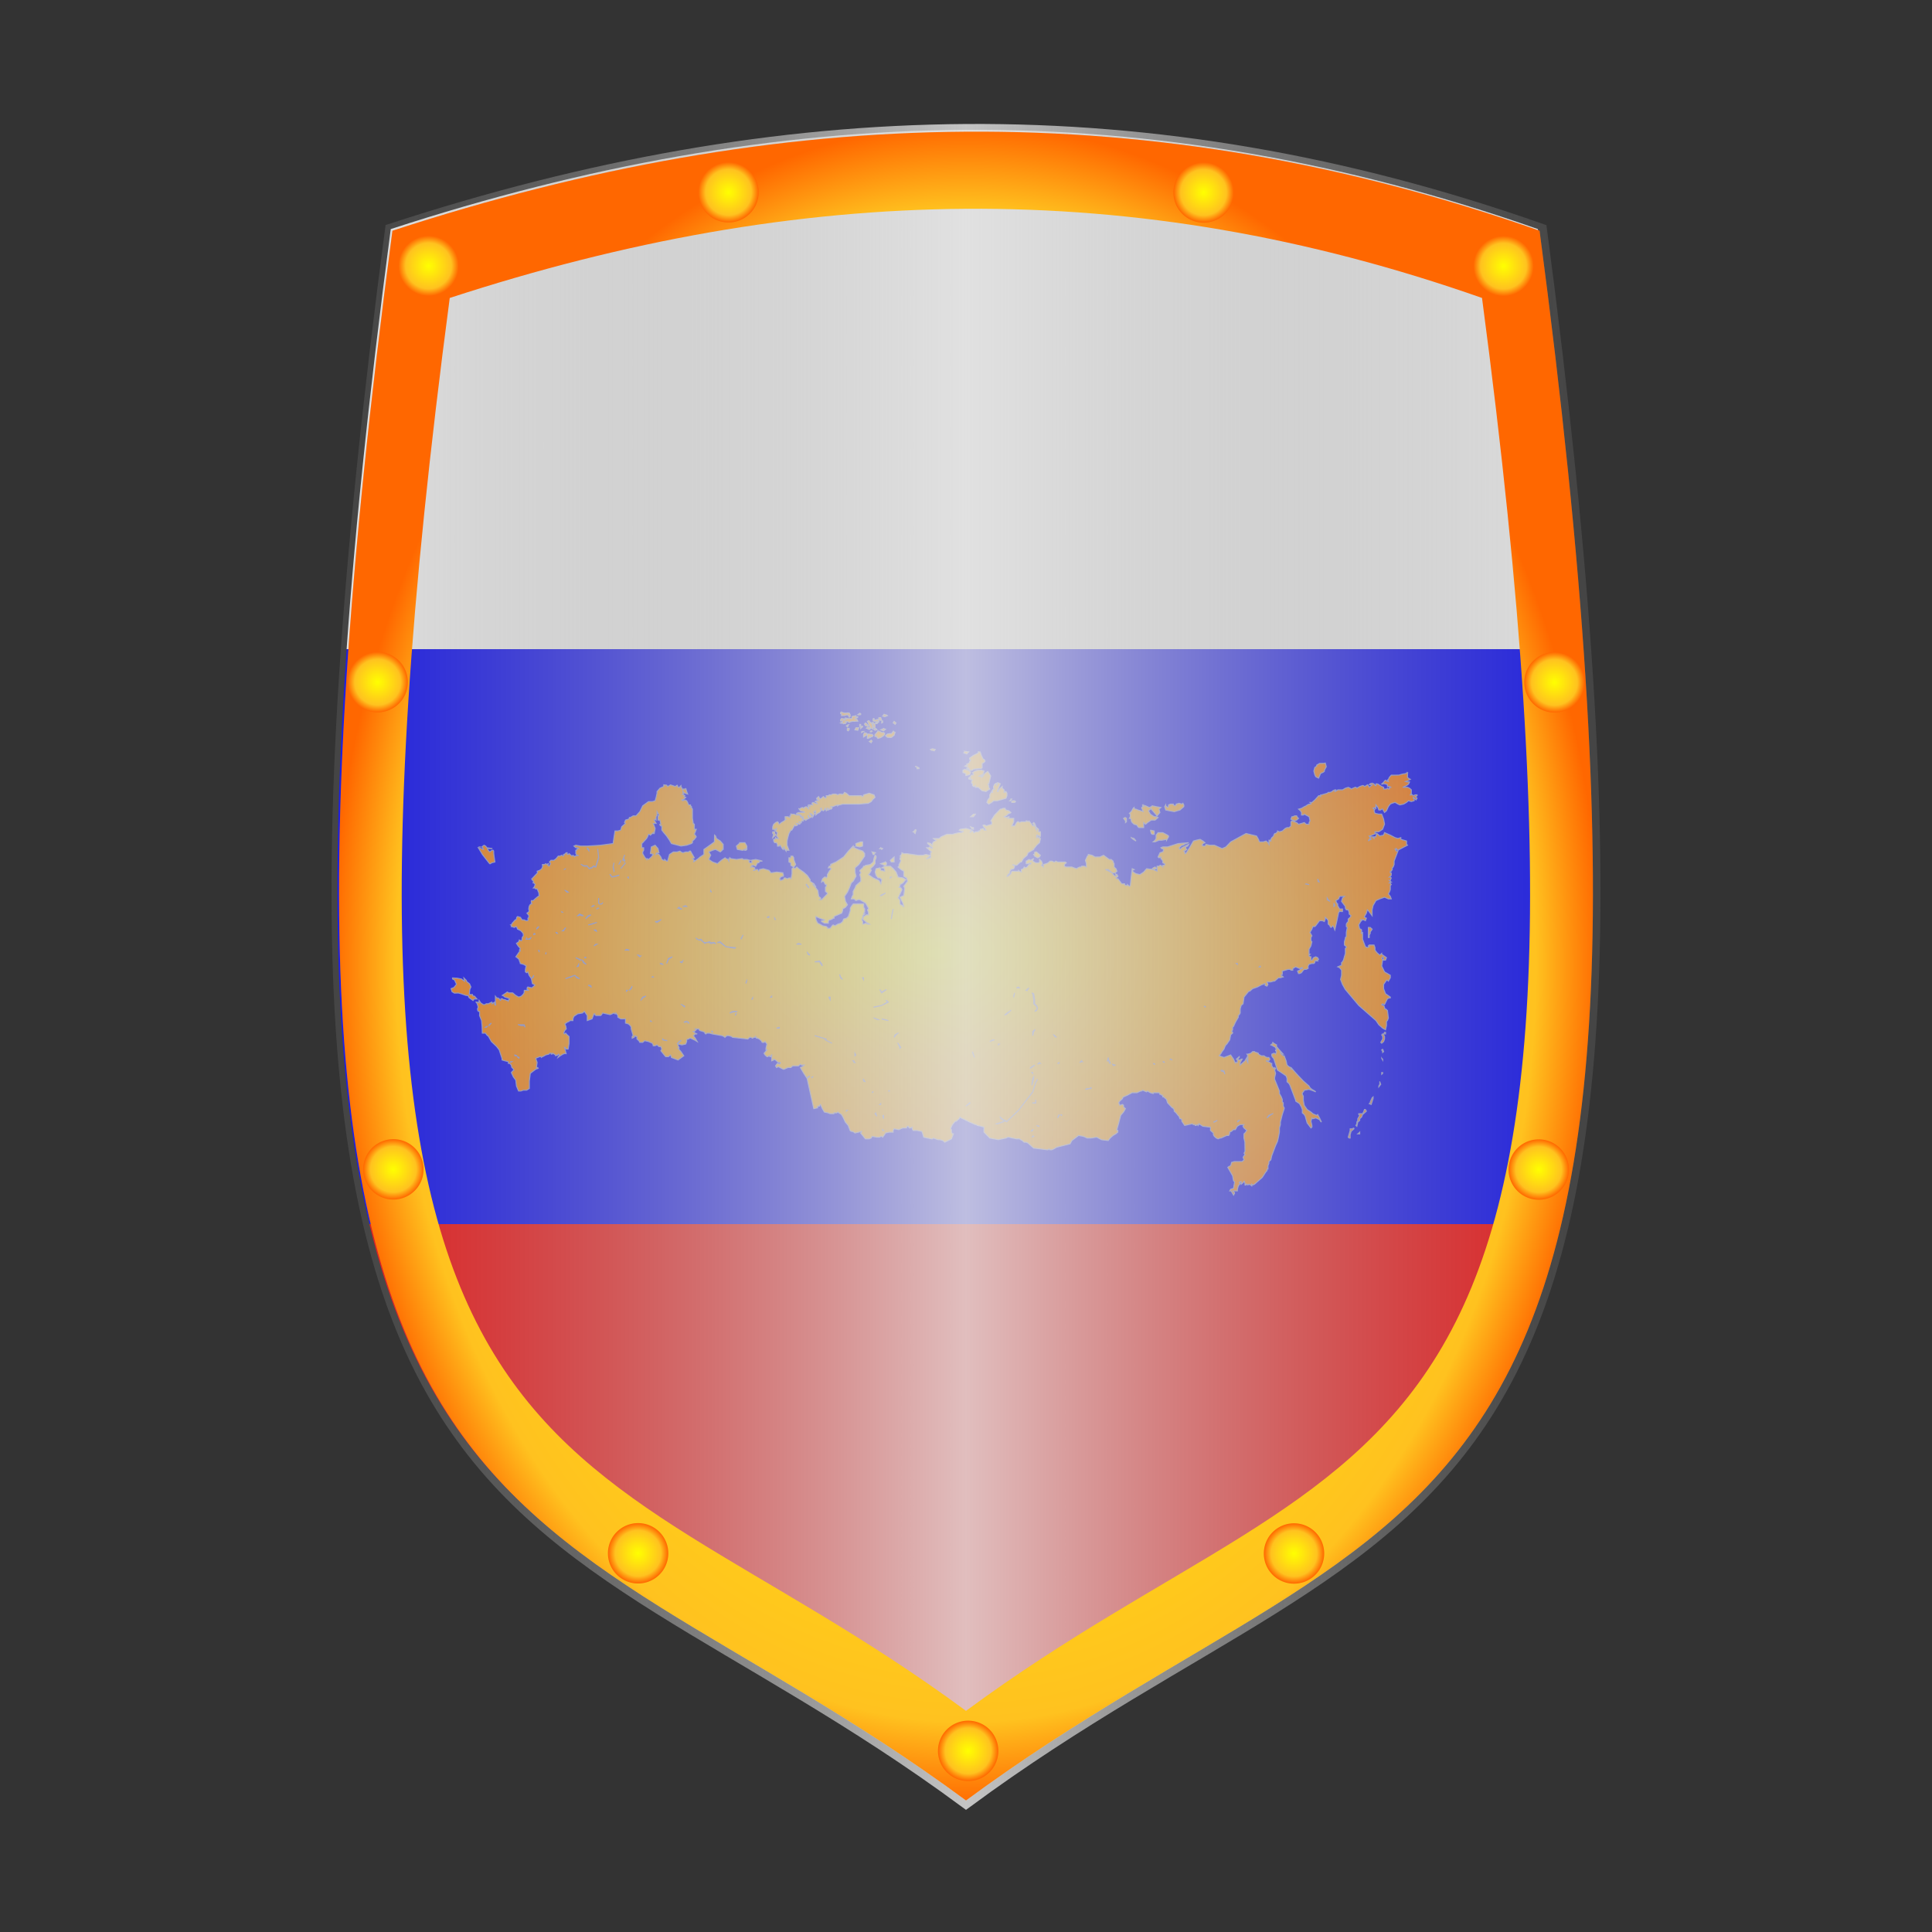
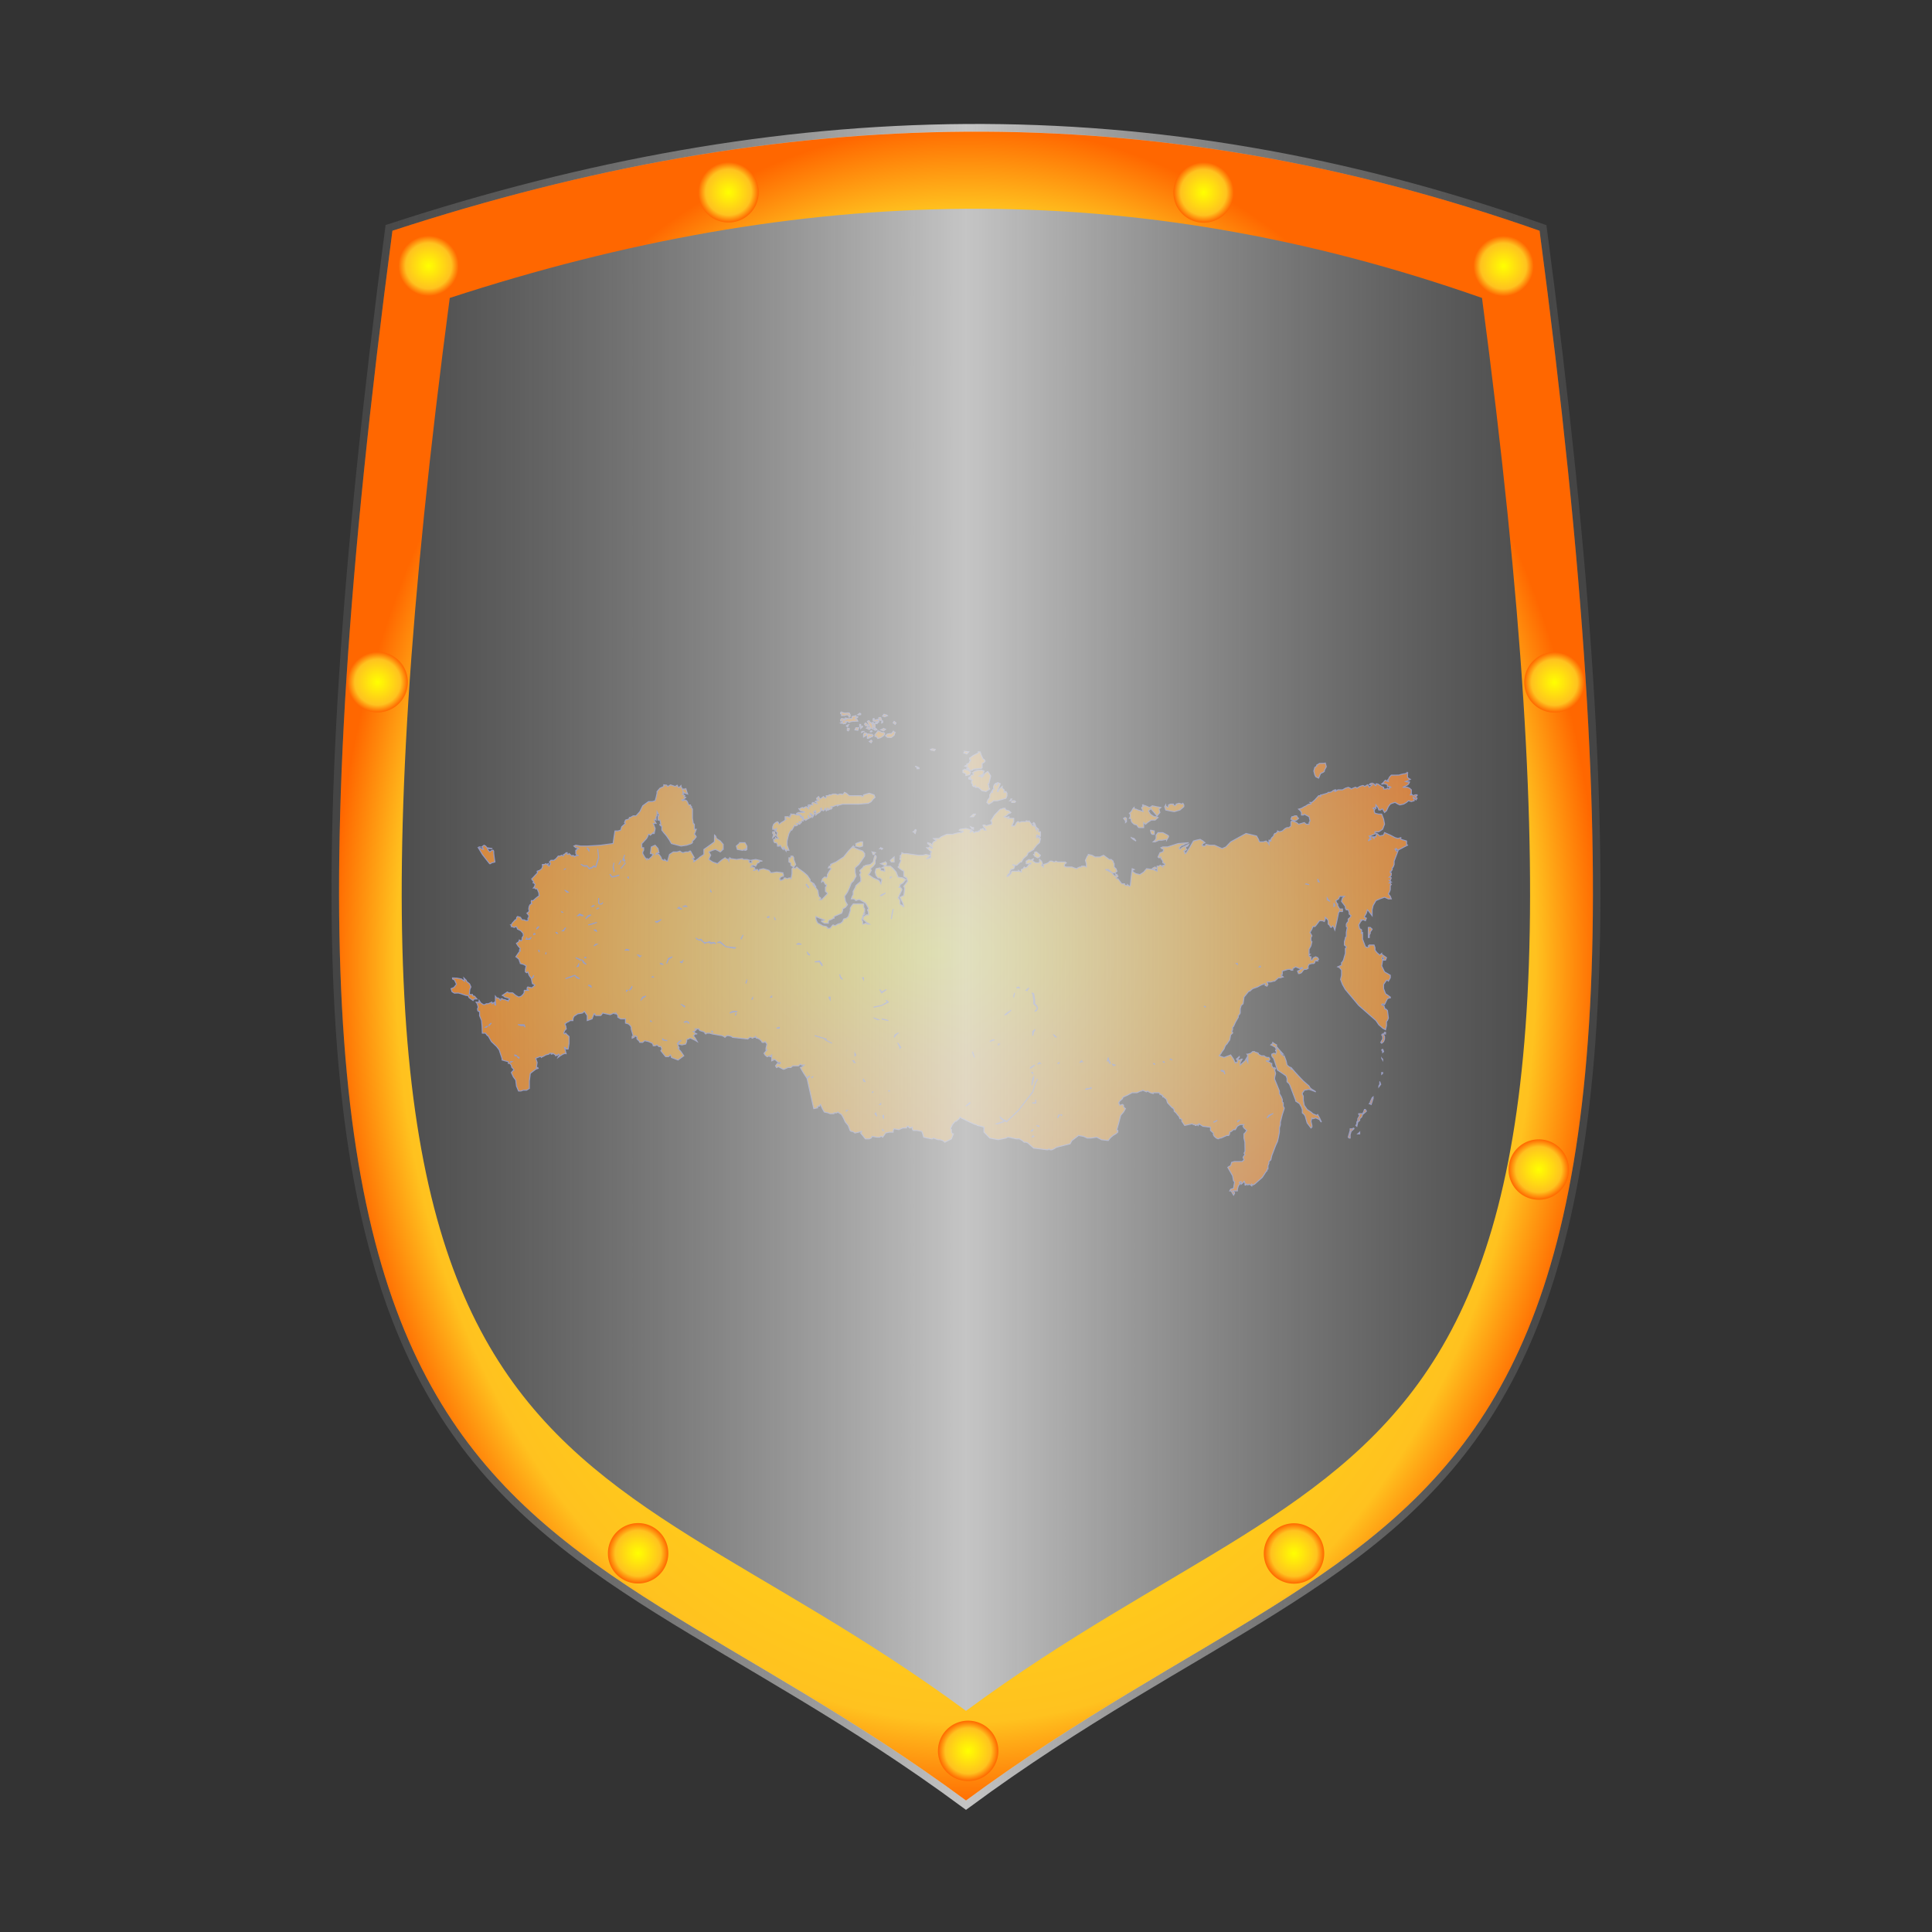
<svg xmlns="http://www.w3.org/2000/svg" xmlns:xlink="http://www.w3.org/1999/xlink" width="256" height="256" viewBox="0 0 256 256">
  <rect x="0" y="0" width="256" height="256" fill="#333333" stroke="none" />
  <defs>
    <linearGradient xlink:href="#a" id="p" gradientUnits="userSpaceOnUse" gradientTransform="translate(716 -176)" x1="-112" y1="812.362" x2="-112" y2="1036.362" />
    <linearGradient id="o">
      <stop offset="0" stop-color="#ff0" />
      <stop offset=".759" stop-color="#ffc21f" />
      <stop offset="1" stop-color="#ff6700" />
    </linearGradient>
    <linearGradient id="n">
      <stop offset="0" stop-color="#ff0" />
      <stop offset=".759" stop-color="#ffc21f" />
      <stop offset="1" stop-color="#ff6700" />
    </linearGradient>
    <linearGradient id="b">
      <stop offset="0" stop-color="#ff0" />
      <stop offset=".287" stop-color="#ffc21f" />
      <stop offset="1" stop-color="#ff6700" />
    </linearGradient>
    <linearGradient xlink:href="#c" id="r" gradientUnits="userSpaceOnUse" gradientTransform="translate(-224 256)" x1="43.928" y1="129.426" x2="212.072" y2="129.426" />
    <linearGradient id="c">
      <stop offset="0" stop-color="#7f7f7f" stop-opacity=".247" />
      <stop offset=".5" stop-color="#dcdcdc" stop-opacity=".863" />
      <stop offset="1" stop-color="#7f7f7f" stop-opacity=".247" />
    </linearGradient>
    <linearGradient xlink:href="#c" id="s" gradientUnits="userSpaceOnUse" gradientTransform="translate(-176 -284.362)" x1="160" y1="668.362" x2="0" y2="668.362" />
    <linearGradient id="m">
      <stop offset="0" stop-color="#ff0" />
      <stop offset=".759" stop-color="#ffc21f" />
      <stop offset="1" stop-color="#ff6700" />
    </linearGradient>
    <linearGradient id="d">
      <stop offset="0" stop-color="#ff0" />
      <stop offset=".898" stop-color="#ffc21f" />
      <stop offset="1" stop-color="#ff6700" />
    </linearGradient>
    <linearGradient id="l">
      <stop offset="0" stop-color="#ff0" />
      <stop offset=".759" stop-color="#ffc21f" />
      <stop offset="1" stop-color="#ff6700" />
    </linearGradient>
    <linearGradient id="e">
      <stop offset="0" stop-color="#ff0" />
      <stop offset=".759" stop-color="#ffc21f" />
      <stop offset="1" stop-color="#ff6700" />
    </linearGradient>
    <linearGradient id="k">
      <stop offset="0" stop-color="#ff0" />
      <stop offset=".759" stop-color="#ffc21f" />
      <stop offset="1" stop-color="#ff6700" />
    </linearGradient>
    <linearGradient id="f">
      <stop offset="0" stop-color="#ff0" />
      <stop offset=".759" stop-color="#ffc21f" />
      <stop offset="1" stop-color="#ff6700" />
    </linearGradient>
    <linearGradient id="j">
      <stop offset="0" stop-color="#ff0" />
      <stop offset=".759" stop-color="#ffc21f" />
      <stop offset="1" stop-color="#ff6700" />
    </linearGradient>
    <linearGradient id="g">
      <stop offset="0" stop-color="#ff0" />
      <stop offset=".759" stop-color="#ffc21f" />
      <stop offset="1" stop-color="#ff6700" />
    </linearGradient>
    <linearGradient id="a">
      <stop offset="0" stop-color="#fff" />
      <stop offset=".32" stop-color="#fff" />
      <stop offset=".32" stop-color="#00f" />
      <stop offset=".66" stop-color="#00f" />
      <stop offset=".66" stop-color="#ff0001" />
      <stop offset="1" stop-color="red" />
    </linearGradient>
    <linearGradient id="h">
      <stop offset="0" stop-color="#ff0" />
      <stop offset=".759" stop-color="#ffc21f" />
      <stop offset="1" stop-color="#ff6700" />
    </linearGradient>
    <linearGradient id="i">
      <stop offset="0" stop-color="#ff0" />
      <stop offset=".759" stop-color="#ffc21f" />
      <stop offset="1" stop-color="#ff6700" />
    </linearGradient>
    <radialGradient xlink:href="#e" id="u" gradientUnits="userSpaceOnUse" cx="236" cy="124" fx="236" fy="124" r="4" />
    <radialGradient xlink:href="#i" id="y" gradientUnits="userSpaceOnUse" cx="236" cy="124" fx="236" fy="124" r="4" />
    <radialGradient xlink:href="#g" id="w" gradientUnits="userSpaceOnUse" cx="236" cy="124" fx="236" fy="124" r="4" />
    <radialGradient xlink:href="#k" id="A" gradientUnits="userSpaceOnUse" cx="236" cy="124" fx="236" fy="124" r="4" />
    <radialGradient xlink:href="#f" id="v" gradientUnits="userSpaceOnUse" cx="236" cy="124" fx="236" fy="124" r="4" />
    <radialGradient xlink:href="#l" id="B" gradientUnits="userSpaceOnUse" cx="236" cy="124" fx="236" fy="124" r="4" />
    <radialGradient xlink:href="#j" id="z" gradientUnits="userSpaceOnUse" cx="236" cy="124" fx="236" fy="124" r="4" />
    <radialGradient xlink:href="#m" id="C" gradientUnits="userSpaceOnUse" cx="236" cy="124" fx="236" fy="124" r="4" />
    <radialGradient xlink:href="#d" id="t" gradientUnits="userSpaceOnUse" gradientTransform="matrix(1 0 0 1.327 16.969 -898.46)" cx="-112.969" cy="967.51" fx="-112.969" fy="967.51" r="84.072" />
    <radialGradient xlink:href="#n" id="D" gradientUnits="userSpaceOnUse" cx="236" cy="124" fx="236" fy="124" r="4" />
    <radialGradient xlink:href="#b" id="q" gradientUnits="userSpaceOnUse" gradientTransform="matrix(1.249 0 0 .749 440.166 112.099)" cx="128" cy="128" fx="128" fy="128" r="64.066" />
    <radialGradient xlink:href="#o" id="E" gradientUnits="userSpaceOnUse" cx="236" cy="124" fx="236" fy="124" r="4" />
    <radialGradient xlink:href="#h" id="x" gradientUnits="userSpaceOnUse" cx="236" cy="124" fx="236" fy="124" r="4" />
  </defs>
-   <path d="M528 652.362c-24 181.447 16 163.745 76 208 60-44.255 100-26.553 76-208-51.738-18.183-100.268-16.867-152 0z" transform="translate(-476.223 -622.008)" fill="url(#p)" />
  <path d="M587.736 176l-.129.067v.143l.129.023V176.467l.378-.011.253-.069.129-.02v.011l.125.021.128.279.125-.089v-.246l-.125-.231h-.253l-.254.02-.128-.011-.125-.021-.253-.101zm2.405.165l-.125.08-.128.098.128.036.253-.045v-.113l-.128-.056zm3.294.134l-.125.011v.101l-.129.11.254.1.381-.145-.128-.097-.253-.045v-.035zm-3.8.177l-.126.036-.253.044-.128.045v.255l-.507.012-.379-.09v.078l.125.1h-.125l-.128-.056v.178h-.125v-.19l-.253-.032-.129.154v.169l.254-.012v.145l-.125.065-.129.069.129.032.125-.012.128.09.125-.102v.069l.128.012.125-.17-.125-.121v-.012l.379.036.128.11.125-.078.254-.068.76-.032-.125-.235-.254-.077v-.02l.125-.08.129-.009.125-.112v-.045h-.254V176.477zm3.04.258v.32l.381.057-.128-.377h-.253zm-.632.11l-.129.044v.267l.254.113h.382l.125.02v-.02l-.125-.302-.382.1-.125-.089v-.133zm-.635.279l-.125.032-.129.077.129.234.125.28.128.331.378.178-.125-.667-.128-.133-.125-.11-.128-.113v-.11zm1.773.077l-.125.068v.178l.125-.068v-.178zm1.52.032l-.125.19.254.202.125-.178-.254-.214zm-2.787.146l-.125.011.125.235v.255l.129.198.125.024v-.457l-.125-.133-.129-.133zm.382.011l-.128.122.253.024.129-.134-.254-.012zm-1.395.021l-.125.19.125.19.253.077.129-.09-.382-.367zm-.76.223v.266l.128-.166v-.089l-.128-.011zm-1.52.044l-.254.145.129.134.125-.122v-.157zm1.773.178l-.125.089V178.178l.254-.222v-.066l-.129-.035zm.889.1l-.254.167.379.19.128-.11-.253-.246zm-1.649.122l-.125.279.379.056.128-.335h-.382zm-1.138.068v.28l.125.065.128-.155v-.177l-.253-.012zm3.8.033l-.253.068.125.166.253-.068-.125-.166zm1.014 0l-.382.178.382.133.253-.21-.253-.1zm-1.649.3l-.125.124.125.033.128-.101-.128-.057zm.889.035l-.254.332-.128.113v.267l.128.02v-.012l.125-.008v.11l.129.157.378-.112.382-.255.125-.166v-.178l-.125-.068h-.254l-.253-.146-.253-.053zm-2.027.053l-.129.057v.089l.254-.145h-.125zm4.053 0l-.128.17-.125.142-.128-.021-.379.044-.253.235.253.21.507.02.378-.287v-.023l.129-.377-.254-.112zm-3.8.17l-.128.23v.336l.381-.235v-.278l-.253-.053zm.378.154V179.48h.129v-.066l.125.008.128-.044-.128-.077v-.068l.381.044.125-.187-.125-.133-.635-.068zm.507.824l-.253.19.253.165.128-.222-.128-.133zm8.108 1.144l-.254.1.129.11h.125l.253.069.128-.19-.381-.089zm4.307.344l-.125.145v.1h.125l.253.102.257-.279-.51-.068zm1.777.068v.154l-.636.311-.506.356v.19l.128.044v.101l-.128.11v.124l-.125.122-.129.056-.128.054v.089l.128.08v.032h-.128v-.023l-.125.023-.128.065.128.045.125.036.128.097.129.113-.129.012-.128-.012v.077l.128.024.129.009.125.124.128.066.253-.077.125-.101 1.014-.11.128-.056V182.803l.254-.133.125-.134v-.121l-.125-.122v-.024l-.129-.053-.253-.525-.125-.409-.253-.012zm45.982 1.488l-.253.036-.507.009-.378.222v.157l-.128.065-.125.09-.129.48.129.489.125.255.253.133.128.056.254-.613.378-.178.128-.11v-.133l.254-.477-.129-.48zm-54.347.412l.254.178v.157l.253-.012v-.1l-.125-.078-.382-.145zm6.588.412l-.254.134v.287l.254.09.128.088v.223l.507-.11.128-.324-.253-.222-.382-.11-.128-.056zm2.155.101l-.507.045-.125.02v.057h-.128l-.125.044-.254.199.125.133v.134l-.125.023-.128.012-.125.134-.128.166-.125.044v.166l.125.033v-.178l.128-.033v.279l.125-.012.128.045-.128.21v.222l.128.069v.243l.125.124h.129l.125-.113v.223h.382l.253.222.253.222.507.113.507-.335-.129-.222v-.223l-.125-.21v-.012l.125-.012.129-.521.125-.534-.379-.59-.381.246-.254.368-.125.133-.128.065.128-.145.125-.121V184.359l-.125.056-.253.09-.128-.021.506-.258.129-.421-.382-.122zm56.502.344l-.128.033-.125.088-.129.024-.125.01-.381.088-.254.08-.631.01h-.382l-.254.278-.124.278-.129.09v.02l.129.089v.089l-.254-.065-.128-.113-.129.089-.125.178-.128.124-.125.11.125.024.128-.08.254.056.253.089v.246h.253l.254.11h-.254v.222h-.124l-.129-.11-.125.11h-.382v-.222l-.253-.11-.507-.323-.128-.024h-.125V185.749l-.128-.032v-.045l-.125-.145-.254-.11-.253.065-.128.113.381.053-.128.101-.253.222-.125-.222-.129-.121-.125.1-.253.134-.129-.113-.125-.02-.381.133-.379.222-.128-.113h-.125l-.253.113-.254.11-.128-.11-.253-.113-.379.113-.381.222h-.632l-.129.11-.253.113v-.113h.128v-.11h-.128l-.253.11-.125.113-.254.11h-.253l-.128.112-.379.11-.381.112h-.125v.223l-.129-.113h-.125l-.506.557-.129.11-.253.222h-.254l.129.113v.11h-.254l-.253.112-.128.11-.254.113-.378.222-.382.11.129.112.125.11.128.222v.335h.253l.125-.112.635.335.125.554-.125.222v.223h-.381l-.254-.223-.378.113-.382.11-.253-.223-.632-.222-.128.113v.554l-.253.222h-.254l-.253.113-.125.11-.254.222-.381.113-.254-.113v.113l-.125.11-.128.112h-.125l-.128.222v.11l-.125.113-.129.11-.125.222v.222h-.128v-.11h-.125v.555l-.128-.223-.254-.222-.378.113h-.507l-.128-.335-.254-.445-1.391-.332-2.027 1.112-.635.666-.507.223-.507-.223-.506-.222h-.632l-.507-.112v.112l-.128.11h-.254l-.125-.11.125-.222.254-.113-.254-.222-.378-.222-.507.112-.381.11-.507.89-.507.779h-.125v-.223l-.128-.112.253-.11.129-.112-.129-.11v-.222l.254-.113.128-.222-.253.112-.636.332-.125.113-.128.11-.125-.223.378-.332h.129l.378-.222.382-.113-1.395.113-1.392.445h-.635l-.253.11.128.112.253.11-.128.334-.378.11-.254.557.125.11.254-.11v.223l.128.11.125.222v.222l.253.113v.222h-.253v.222l-.125-.112-.128-.11h-.125l-.129.11h-.253v.667l-.507-.223-.885-.11-.382.445-.506.332-.507-.11-.378-.222-.129-.222.254-.113-.254-.11-.125 1-.128 1.224-.125.11-.129-.11-.125-.113v.113h-.253l-.128-.113v-.11h-.379l-.253-.334-.253-.332h-.129l-.125-.113.125-.11.129-.112-.129-.223-.253-.11.128.11v.113l-.128.11-.253-.223-.125-.222-.636-.332-.253-.113h.382l.253.223.254.222h.378l.253-.222-.125-.332-.253-.223v-.444l-.128-.223v-.112l-.254-.223h-.253l-.76-.554-.254.11-.253.112h-.632l-.381-.222-.507-.113v.113l-.125.11-.253.557.125.445v.444l-.254-.112h-.378v.112h-.254l-.253.11-.128.113-.379-.113-.253-.11h-.76l-.253-.112v-.223l.253-.222-.128-.11h-1.014l-.253-.112-.125.112h-.129l-.253-.112h-.253l-.125.112-.129.11-.253.113-.378.11v.334l-.254-.222.125-.222-.125-.335-.253-.223v.335l-.128.11h-.379l-.381-.222v-.223l.128-.11-.253.11-.129.113-.253-.113-.379.223v.335h.254l.378-.113v.113l-.125.11h-.128l-.254.334-.253.11-.125-.11-.128.223-.254.11v.334l-.253-.112-.125-.11v.11h-.888l-.125.335-.382.332h-.125l.125-.223.253-.222v-.222l.129-.223.378-.11.128-.334-.128-.11-.19-.086.572.086.506-.445h.125l.129-.222.125-.222.253-.223.253-.222.129-.335.76-.444v-.11l.125-.113.253-.332.382-.335.125-.554-.253-.113-.125-.222v.113l-.129.11v-.333h.129l.253.11v.223l.125-.223v-.554h-.253v-.335l-.254-.223v.335l-.125-.222v-.222l-.128-.113h-.253l-.254-.332-.253-.335-.125.113-.129-.113h-.125v.113h-.635l-.253.11-.125-.11h-.128l-.125.11-.254.444h-.381l.253-.554v-.445h-.76l.128-.113v-.11l-.381.11-.254-.11.254-.112.253-.222.128-.11h.125l.129-.113-.254-.222-.381-.11-.125-.112v-.11h-.254l-.253.11h-.129l-.76.78-.506.776.128.113v.332l-.76.222-.128-.11h-.254v.11l.254.335.128.222h-.253l-.129-.222-.253.11h-.125v.112l-.128.11h-.125v.113h-.382l-.125.11h-.129v-.11l-.125-.113-.253.113-.128.11.128-.223.125-.11-.76-.222-.76.11-.128.112.253.11h.253v.113l-.253.11h-.253l-.507.112-.378.11h-.761l-.253.112-.507.223-.253.222h-.76l.125.11.253.112-.125.11-.253.113-.128.222v.222l-.254-.222-.378-.113v.113l.378.332.254.222-.125.113-.129-.113-.125-.11-.128.11h-.254l.254.223.382.334-.129.11v.667h-.125l-.253.113h-.129l.129-.113.125-.11.128-.112v-.11l-.507-.113-.381.113h-.632l-.76-.113-.76-.11h-.382l-.253-.112v.113l-.125.222-.129.11.129.112v.11h-.129v.222l.129.113-.129.332-.125.222v.223l-.128.112.382.332.378.223v.667l.382.222.125.445-.253.335-.254.332.129.222-.129 1.002-.253.11-.254.112.382.777.125.445h-.125v-.11l-.253-.113-.129-.11v-.444l-.125-.222-.128-.113.507-1.112-.125-.222-.254-.11.125-.112v-.223l.382-.222.379-.445-.379-.222-.635-.11-.125-.335-.128-.332-.379-.444-.381-.335h-.76l-.379.222h.254l.125.222v.223l-.507-.11-.125-.335-.507.113-.128.444.128.445.254.332h.253l.253.222-.128.558-.125-.223-.128-.222-.76-.335-.632-.445.125-.11.253-.444-.125-.222.378-.335.254-.332v-.445l.128-.335v-.222l-.128-.11-.125.332-.129.557-.378.332-.635.113-.125.11h-.128l-.125.222-.129.113-.125.11-.128.112v.11l.128.112v.11l-.128.222.128.445v.445l-.381.335-.254.222-.125.332-.128.222-.125.223v.444l-.128.223-.125.335h.378l.128.11.125.112.254-.113h.253l.76.445.382.667v.113l-.129.11.129.334v.332h-.254l-.381.223-.125.335.506.444.379.223h-.254l-.253-.113-.253.113h-.125v-.335l-.129-.223v-.11l.129-.222v-.222l.125-.113.128-.11h-.128v-.112l.128-.11v-.444l-.128-.223v-.444h-1.392l-.253.332-.129.222v.335l-.253.777-.254.222-.378.113-.128.332-.254.222-.378.113-.382.222-.253-.113-.125.113-.253.332h-.382v-.11l-.125-.112-.507-.11-.382-.222-.253-.113-.125-.222-.128-.332v-.335l.506.222.636.222-.129.113h-.253v.11l.382.222h.506v-.222l.125-.223h.129l.253-.11.125-.112h.128v-.222l.507-.223.507-.222.125-.332v-.222l.381-.223.254-.335-.254-.444-.128-.667.382-.555.253-.557.254-.667.125-.11.128-.112.378-.667-.125-.555v-.557l.507-.445.76-1.111v-.333l-.253-.334-.635-.222-.254-.11-.253-.113h-.125l.125-.11h-.125v-.112l-.635.667-.632.78-1.013.666-.76.332h.125l-.125.223h-.129l-.125.222h.254l.125.113-.254.332-.253.444v.223l-.125.222-.129-.11h-.124l-.254.223-.128.332v.112l.128-.112h.125l.129.222.124.222h.129v.223l-.129.112v.555l.254.222v.113l-.76.776h-.254l.129-.11v-.112l-.129-.11-.125-.112-.128-.777-.253-.335-.379-.445h.125l.125.11-.125-.22-.506-.334v-.223l-.379-.554-.506-.445-.636-.444-.125-.113-.128-.11-.125.11-.128.113-.125-.113h-.129l-.125.113v.667l-.128.667-.125-.113h-.128l-.254.113-.253-.113h-.125l-.128.222-.379.113-.128-.222.128-.223.254-.112h.125v-.223l-.125-.222h.125l-.885-.11-.76.11-.254-.332-.76-.222-.507.11v.112l-.128.11-.125-.223h-.253l-.129.113h-.125l.125-.113v-.222l-.253-.11h-.253l.128-.112v-.11h.253l.254.11.125-.223.128-.222h.125l.128-.11v-.112h.379l-.379-.11-.506-.113-.635.113.128.11v.222h-.253l-.129-.11v-.112l.129-.11-.382-.113h-.507l-.125-.11-.76.11-.76-.11-.128-.112v.113h-.125v.332l-.129-.223-.253-.11-.125-.112-.507.335-.507.445-.635-.223-.506-.335.128-.332.125-.222-.125-.222-.128-.223.506-.222.382-.112.632.334.128-.112.125-.11v-.112h.129v-.667l-.382-.445-.507-.332-.125-.335-.128-.11V193.2l-.76.554-.632.445v.666l-.507.335-.253.223-.635.444.128-.222-.128-.113-.125-.11.253-.112-.507-.89h-.128l-.125.113h-.382l-.378.11-.253-.11-.129-.112-.378.112h-.507l-.506.332-.129.445-.125.445h-.128l-.125-.11-.129-.113v.113h-.125l-.253-.113-.128-.332-.254-.335-.253-.11-.125.11v-.11l.125-.112h.253l-.125-.554-.381-.445-.254.11-.253.113-.125.889h.125l.253.11-.253.334-.378.332-.129-.11h-.125v.11l-.253-.332-.254-.444v-.223l.125-.222v-.335h-.253v-.554l.128-.113.507-.554.125-.222.129-.335h.125l.128.112.253-.222.125-.113v.113h.129l.125-.667-.254-.667h.382l-.128-.222-.125-.223.125-.112.128.112v-.444l.125-.223v-.444l.253.444v.11h-.125v.557h.254l.125.555h-.125v.112l.125.11h.128v.557l.253.332.379.445.382.557.253.445 1.267.332.76-.11.631-.222.129-.113v-.222l.253-.222.254-.332-.129-.223-.125-.112.125-.332.129-.335h-.254v-.667l-.128-.11v.11l-.125-.777V188.862l-.129-.223h-.125l.125-.11-.125-.112v-.11h-.253l-.128-.335-.125-.222-.254-.11-.253.11-.128-.11.253-.112.253-.223-.253-.11.128-.112-.128-.11-.253-.112h.128l.125-.11-.125-.113v-.11l.253.223.379.11-.125-.332-.129-.445v.11h-.378v.112l-.128-.112v-.11l-.125-.222v-.113l-.129.113v.11h-.253l-.125-.324v.045l-.253.169-.382-.134-.254-.08-.124.09-.254.124-.128-.178-.125-.012-.254-.033v.223l-.506.222-.382.445v.222l-.125.554-.128.445-.379.113h-.506l-.76.554-.382.78-.507.554h-.378l-.382.222h-.125v.113l-.128.11-.379.112-.128.332.128.113-.128.11-.378.334-.129.445-.378.11h-.382l-.125.78-.128.889-1.645.222-1.774.11h-.888l-.632-.11-.253.11.125.112.128.11h.253l.125.113h-.125l-.128.11v.112h-.125v.445l.125.222h.253l-.506.11-.027.089-.227-.199-.125.11-.128-.11-.125-.113-.128-.11-.125.11h-.129v-.222h-.152l-.088.113-.189.11h.061l-.152.222-.226-.11-.217.11h-.226l-.28.335-.29.222h-.396l-.203.222.091.11.061.113-.189.332-.175-.11.05-.113.037-.11h-.077l-.024.11h-.128l-.102-.11-.226.11h-.24v.113h.05l-.013.11-.128.335-.29.222-.318.11.027.112.013.11-.317.335-.419.445h-.013l.013.11.101.112.129.11-.051.112-.013.11h.114l.163.222-.153.335-.1.11h.192l.101.113h.213l.23.554v.222l.064.113-.166.11-.28.222-.378.335h-.24l-.014.222.024.11h.04l.01.113h-.111l-.128.11-.115.222-.051.335.05.222-.01.11-.128.112-.152.11.078.113.138.11.038.334-.125.11.023.222-.05.113h-.24l-.24-.113h-.267l-.216-.332-.378-.112-.115.112-.037.222-.078.11h-.088l-.19.222-.202.223-.115.222h-.088l.102.113-.027.11h.077l.315.112.243-.113.111.113.078.222.24.11.203.113.304.332.037.335-.162.222-.027.332-.125.113-.23-.113-.037.113-.027.11-.315.222.213.335.294.332-.04.112-.061.11h.06l.041.113h-.064l-.064.11-.456.666.165.113.254.222.064.223.088.222.013.11.416.112.405.223h-.05l-.088.444v.332l.165.113.166-.113.152.445.304.445.088-.11.114-.113.125-.222-.125.335h-.1l-.102.11.138.667.227.112.101.11-.405.335-.53-.113-.089.113v.222h.102l.074.11h-.544l-.037.113.037.11-.101.222-.088.112-.23.223-.327.11-.406-.223-.395-.332h-.493l-.226-.113-.318.223-.341.222.213.113.114.11.369.112.277.11-.024.112h-.078l-.101.223-.074-.113h-.129l-.226-.11h-.203l-.138-.112h-.18v.112l-.037.11h-.013l-.115-.11-.06-.112-.18-.11h-.165l-.075-.113-.087-.11v.668l.037.554-.064-.11h-.065l-.01-.222v-.113l-.165.113-.18.11v-.11h.051l-.087-.113-.24.113-.23.11h-.277l-.166.112h-.202l-.341-.222-.217-.335-.037.222.024.113-.213-.113h-.179l.152.223.128.444-.09.223.026.222.088.113h.152l.014.332-.014.222.267.667.074.78.027.889h.42l.161.222.102.11h.077l.443.78.696.666.344.445.176.554.19.558.013.222.368.11.442.112.038.11-.024.113h.176l.202.222.064.222.027.11.139.113.138.222-.152.11-.189.222.254.557.327.445.092.777.277.667h.304l.33-.11h.43l.368-.222v-1.002l.125-1 .723-.557.317-.11-.05-.112H547.297l.05-.332.051-.335-.19-.554.535-.223h.138l.088.11.101-.11h.078l.392-.222.419-.113.087-.11h.253l-.026.11H549.388l.077-.11.369.223.01.11h.013l.139-.11h.064l-.024.11.088-.11.125-.113.078.113-.014.11-.101.112-.05.11.151-.11.152-.112.355-.223.368-.11.064.11-.23-.889h.078l.152.222h.254l.125-.776v-.89l-.254-.222-.202-.222-.125.11-.129-.11.115-.335.216-.222-.05-.332-.129-.335.304-.223.254-.11.128-.112h.378v-.222l.129-.332.506-.335.632-.11.129-.113.125-.11.381.555v.667l.632-.222.128-.332.125-.335h.129v.112l.125.11h.635l.125-.11.128-.222 1.014.222.253-.112.253-.11.125.11h.129v-.11l.253.332v.222l.378.223h.635v.557l.379.11.253.222.128.222v.223l.125.444.129.445-.129.112v.223l.254-.113.128-.222.125.112h.129v.332l.253.223.125.222h.382l.125-.11.128-.112.507.112.506.223.125.222v.11h.254l.253-.11.128.11.125.112h.254l.128.332-.128.223.635.78h.378l.254-.223.128.222v.11l.885.335.76-.557-.378-.555-.382-.444h.128v-.113l-.128-.222v-.223l.507.113.507-.113.128-.332v-.222l.125-.113h.128l.125-.11h.129l.506.223.379.222-.254-.444-.253-.335.253-.222h.254l-.254-.11-.253-.223h.128l.125-.112.129-.11-.129-.112h.507v.112l.128.11.379.112.253.11v.113l.128.11.125-.11h.382l.379.11.635.112.631.11.254.112.128.11.125-.11.128-.112h.254l.378.112.128.11 1.014.113 1.013.11.125-.11.129-.113h.125l.253.113.128-.113h.254v-.11l.125.11v.113h.128l.253.11.254.222.125.222h.253l.129-.11.253.332-.128.558v.222h.128l-.382.445.129.222.125.11.128.112h.125l.128-.112h.125v.112h.129v-.112l.125-.11v.777l.253-.11v-.113l.253.113.254.222.128.11h.253v.113l-.128.11-.253-.11-.254.332.129.222.253-.11.632.332h.128l.507-.222h.378l.254-.222h.76l.128-.11.125-.113.128.113h.379l-.254.222-.253.11.382.667.506.78.125-.223.254-.112-.125.112-.254.223.885 4.002.507-.11v-.223h.254v-.112l.128-.11.253.555.254.444.506.113.254.11h.506v-.11h.379l.128-.113.507.335.253.445.254.554.378.445.128.335.125.332.129.113h.125l.253.11.128.112.507-.113.378-.11v.11l-.125.113.632.777h.507l.253-.11.129-.222.631.11h.382l.125-.11h.128l.125.11.254-.333.128-.222.507-.113h.507v-.222l.125-.222.635.112.253-.112.253-.11h.507v-.113l.125-.11h.128v.11h.125v.113h.129l.253-.113v.223l.125.222h.507l.635.113.125.332.128.444.507.113.507.11h.125l.128-.11.632.222h.253l.382.11.125.112.128.11.885-.444.129-.332.125-.335h-.125l-.129-.223v-.332l-.125-.112.254-.555.378-.444h.128l.125-.113.254-.222.128-.223.125.113.253.11.889.444.76.335h.128l.125.11.507.113.382.11v.666l.76.78 1.138.222 1.014-.222.253-.113h.128l.507.113.507.11h.378l.382.222.253.222h.254l.253.113.253.222.507.445.885.11.889.112h.125l.128-.113.125.113h.253l.254-.113.381-.222.885-.222.889-.223.253-.444.885-.667.635.113.507.222h.507l.76-.113.632.335.888.11.253-.332.379-.335.381-.222.254-.223v-.222h-.129v-.11l.254-.89.253-1.001.382-.445.253-.444-.128-.11-.125-.113v-.222l-.129-.11-.378.11-.128-.335.128-.222.378-.332v-.113l.129-.11.507-.222.631-.335h.635l.254-.11.253-.112h.125l.128-.11.254.11.253.112.125-.112.382.222.378.113v-.113h.76l.129.113v.11h.125l.128.112h.125v.222h.128l.254.223.125.11.128.444.632.67h.128v.11l.125.112v.223l.254.222.253.332.128.113.125.332h.129l.125.112v.223l.381.554.507-.11.507-.112.125.112h.253v.11h.128l.125-.11.129.11v-.11h.125v-.112l.507.335.888.11h.125v.444l.128.113.254.222v.222l.125.223.128.11.125.112.253.11.254-.11h.128l.76-.335h.254l.125-.222v-.223l.253-.11.253-.222h.254l.253-.444.382-.223h.506l-.128.223.128.222.125.11.254.222-.254.335-.125.11v.557l.125.554V234.22l-.125.223.125.222-.125.11-.128.222.128.335-.253.222h-1.013l-.382.11-.125.445-.253.112-.129.11.129.222.125.223.381.667.125.667.129.112v.11l-.129.78-.378.11-.128.222h.128l.125.112.128.223.125.222.129-.222v-.113l-.129-.11-.125-.112h.632v-.223l.128-.444.254-.332-.129-.113.129-.11h.125v.332l.128-.11.125-.112.128-.11v-.112l.125.335v.222h.129v-.113h.125l.128.113.125-.113.253.113.129.11v-.223l.125.113.253-.113.254-.222.76-.667.506-.777.129-.112v-.223h.125v-.444l.128-.332v-.223l.253-.222.125-.557.254-.667.253-.667.253-.555.129-.557.125-.667v-.554l.128-.445v-.335l.254-.999.253-.78v-.11l-.128-.221v-.448l-.125-.11v-.335l-.129-.332-.125-.222-.128-.222v-.335l-.632-1.557v-.222l.125-.554-.125-.445.125-.222-.125-.113-.128.113-.254-.335v-.332h-.125l-.128-.113-.507-.222h.382l.125-.223-.125-.222h-.253l-.254-.11-.128-.112h-.378l-.382-.223v-.11l-.253-.112h-.125l-.129-.11h-.253l-.125.11-.129.113-.378.11h-.128l.128.222v.889l-.128-.222v-.445l-.254.445-.631.557v-.335l.253-.445h-.128l-.125.113h-.129l-.253-.113.128-.11.125-.112v-.11l-.378.332.125.113v.332h-.253v.113l-.254-.558-.378-.554-.889.332-.631-.222.253-.332.125-.223.253-.335.129-.332.125-.222.128-.113.379-.554.128-.667.125-.112.128-.11v-.113l-.128-.11.128-.222v-.335l.125-.11.254-.557.253-.444.128-.223v-.222l.125-.11.129-.222v-.557l.125-.445.253-.222.128-.89.632-.776h.128l.125-.113.129-.11.125-.112.635-.223.632-.332h.128l.125-.112h.128v.222l.254.113.125-.223-.125-.335h.506l.379-.11h.128l.253-.222.254-.222h.253l.379-.113-.125-.11h-.129v-.222h.129v-.444l.378-.113.382-.11h.378v.11h.253v-.222l.382-.223.253.113.254.11.253-.11h.125v.11h-.125l-.253.222-.254.113.125.332h.129l.253-.11.254-.335.125-.11h.253l.253-.112v-.332l.129-.223.378-.112h.253l.129-.11v-.222h.378l-.125-.113h.125l.128-.11-.128-.222-.253-.113-.254.113-.125.11v.112l-.128.11h-.125v-.445h-.128l-.125-.11v-.112l.125-.11h-.125v-.667l.253-.444.125-.558-.125-.11v-.444l.125-.222-.125-.223-.128-.222.253-.445.128-.335h.254l.125-.11.506-.666h.382l.253.11.125-.333v-.222l.254.222.128.223v.444l.125.11.129.113v.11l.125.112.128-.113.125-.11.128.223.125.332.254-1.112.253-1.22.128-.113v-.11l.125.11h.254v-.332h-.379l-.253-.445v-.222l-.128-.113-.125-.332.378-.222.128-.335h.632l-.253.222-.125.445.253.335.253.332v.222l.125.222h.254l.128.335v.223l.125.11.128.112-.128.222-.253.222v.333l-.125.112-.129.222v.332l.129.113-.129.667v.554l-.125.113v.11l-.128.444v.445l.128.113.125.11v.112l-.125.11v.667l-.128.444-.125.445-.128.222-.125.113v.332l-.254.113-.253.11.253.112.254.332v.667l-.129.557.254.667.381.667 1.774 2.11 2.28 2.002.378.557.507.445.382.222.128-.557v-.554l.125-.113.129-.332-.129-1.002-.253-.222h-.128v-.223l-.125-.222h-.129l-.125-.11.125-.112.254.112.381-.78.254-.11h.128v-.112l-.635-.444-.253-.667v-.555l.381-.557h.125l.129.113.253-.445v-.335l-.382-.222-.381-.223-.379-.776.125-.78v-.11l-.125-.112.125-.223.129.113v.332h.253l.128-.332-.635-.445v-.112l-.128.112-.125.11-.382-.332-.253-.335v-.332l-.125-.335h-.635l-.125.113.125.11-.254.112-.253-.113-.378-.999v-.667l-.129-.112h.129v-.11h-.129v-.335l-.125-.11h-.128l-.125-.557.253-.445.125-.11-.125-.112h.379l.253.113.128-.335-.253-.11v-.112l.253-.445.125-.445.129.113.506.667v-.78l.125-.554.382-.667.507-.222.632-.223.51.223h.378l-.125-.335-.253-.332.125-.223.128-.335v-.554l.125-.113-.125-.222h-.128l.128-.11h.125l-.125-.112-.128-.11h.128l.125-.335-.125-.11h-.128l.128-.112.125-.11v-.335h-.125v-.222h.125l.128-.223v-.222l.125-.11.129-.335v-.444l.253-.667.253-.667h-.253v-.11l-.128-.113h.128v-.11l.253.223.632-.335.635-.332-.128-.113v-.444l-.379-.11-.381-.113v-.222l-.379.113-.381-.113-.632-.332-.763-.335-.125.335-.507.11-.254-.223-.128-.11-.125.333v.112h-.253v.223l-.129-.113.129-.11h-.507v.11l.125.222-.253.113-.125.11.125-.223.128-.11v-.112l-.128-.222h.128l.76-.332-.128-.113v-.11h.506l.507-.335.254-.667-.125-.667-.254-.667h-.382l-.506-.11-.125-.334.125-.223h-.125l-.129-.11.254-.112.128.113v-.445l.253.332.125.335h.254l.128-.113h.125l.254.445.128-.11.128-.112.254-.555.253-.335.253-.11.379-.112.381.222.254.113.506-.113.379-.222.128-.11.125-.112.382.112.378-.112v-.222l-.125-.11v-.113l.254.223.125.112.128-.222-.253-.223h.125l.128-.112v-.11h-.253l-.254.11-.128-.11-.125-.112v.112h-.128l.128-.222v-.445l-.128-.112-.125-.11-.254-.113h-.635l.253-.11.254-.112.253-.19.129-.243v-.077l-.254.033-.253-.077.253-.08.379-.2-.254-.144-.125-.11v-.634zm-78.548 14.95l.129.225v-.113l-.129-.113zm24.201-13.616v.199l-.128.133v-.267l-.125.045-.129.112-.125.279v.222l.125.11h-.125l-.128.113v.332h-.125v-.11l-.128.222-.125.223v.332l-.254.335-.128.332.253.222.382-.222.253-.223h.507l.76-.222.379-.11.128-.335v-.332l-.128-.222h-.125v.11h-.129v-.333l-.125-.112-.128-.11v-.222l-.254.222-.253.332v.113h-.125v-.113l.378-.922-.253-.121-.125-.012zm-20.272 1.278l-.125.222-.253.074v-.074h-.254l-.253.113-.253-.113h-.382l-.253.113h-.254v.11h-.378v.222l-.129.112-.124-.112-.129-.11-.125.11-.128.112-.254.11v-.11l-.125-.222-.253.222v.11h.125v.112l.128.11h-.253l-.253.113h.125l.128.11v.112l.125.11-.253-.11-.379-.113-.128.113.128.222h-.506l.125.11v.113h-.125l-.129-.113v.222l.129.223-.129-.11-.253-.222-.253.11v.112l-.254-.113-.253.113-.125.11-.129-.11.254.332.507.113v.11h-.761l-.253.112v.11h.382l.253.222.125.222.129-.11v.333l.253.112.125-.112v.112l.128-.112.254-.11-.129-.222v-.223l.129.332h.253l.125-.11-.125-.222-.128-.112v-.11l.253.11.128.222v.113l.125-.223.129-.222-.129-.113v-.11h.129v-.112h.125v.557l.128-.112.125-.11.253-.113.254-.332-.125-.112v-.11h.125v.222l.253.11.129-.11.124-.222.129.332.125-.11v-.222h.128v.222l.254-.112v-.11l.125.11.128-.11v-.113l-.128-.11h.253l.253-.112.382-.11v.11l.125-.11h.128l.379-.112H590.016l1.267-.11.378-.222.253-.335.254-.222-.125-.333-.635-.222-.76.223v.11l-.125.112h-.129v-.113h-1.645l-.382-.332-.253-.112zm22.046.889v.112l-.129.11h.129l.125-.222h-.125zm.253.222l-.128.113v.11h.381l.125-.11-.125-.113h-.253zm22.042.335l-.382.11v.112l-.125.11-.253-.11v-.112h-.382l-.253.112v.223l-.125.11-.253-.223v-.11l-.129.223.129.444.506.11.632.113.76-.223.507-.444v-.223l-.125-.222-.129.11-.378-.11zm-4.814.222v.11l.125.113h-.125l-.128.11v.112l.128.222v.11l.125.113-.378-.113-.382-.11-.253-.112h-.125l-.128-.11v-.113l-.125.113-.129.222-.125.223-.128.11-.125.112.125.11v.335l-.125.222h.125l.128.11v.222l.125.222.254.223.381.112.125.223.129.11h.631v-.668l.129.113.125.11.128-.11.125-.113.507-.332h.506l.129-.112.125-.11.128-.113-.253-.11h-.254l-.506-.334-.254-.445.379-.332v.11l.76.89.382-.446-.129-.444.129-.11.125-.113-.632-.11-.507-.112-.128.113-.254.11-.506-.223-.379-.11zm-46.62 1.222v.222h-.126v.223l-.253-.11h-.382v.222l.128.11h-.128v.112l-.125.11-.382.222-.253.223-.125-.11v-.113l-.128-.11-.254.11-.253.223-.125.335v.332h.253v.112l.125-.112.129-.11v.11l-.129.222.254.222-.125.445.125.113.128.222h-.253l-.129-.113v.113l-.125.11h-.128v.222l.128.222h.254l.125.223v.222h.253v-.11h.128l.125.223.129.222.125.11v-.223l.128-.11v.223l.253.332v-.222l.125.112h.254l-.125-.335-.129-.332v-.557l.129-.554.125-.445.253-.445h.128l.125-.222.129-.222.125-.223.128.11.253-.11v-.112l-.128-.11h.128l.254.11.125-.11v-.113h-.125l-.129-.11.382.11v-.222h.254l-.129-.332-.253-.222v-.113l-.125-.11h-.382l-.378-.112h-.382zm24.196 0l-.125.112-.128.11-.125.113h.378l.254-.335h-.254zm42.565.222l-.254.113h-.125l-.128.332.507.222.253-.11.253-.222-.125-.113-.128-.222h-.253zm-22.42.222l-.254.113.253.332v.222l.125-.11v-.444l-.125-.113zm-12.162.667l-.128.113.128.11v.112l.253.11-.128-.332-.125-.113zm-8.36.558l.124.222.253.11v-.223h-.125l-.253-.11zm-7.352.332v.112l-.253.223h.128v.11l.125.112.129-.445-.129-.112zm31.167.112l.125.445.128.11h.253v-.445l-.506-.11zm-50.04.223v.222l.125.11-.125.444.378-.332v-.112l-.125-.11v-.222h-.253zm51.053.11l-.253.334v.445l-.129.222-.125.11-.128.113h.253l.254-.113.253-.11h.382l.632-.112v.112l.253-.444v-.113l-.125-.11-.635-.335h-.632zm-3.547.666l.254.223.378.222-.253-.332-.379-.113zm-35.852.558l-.635.222v.332l.507.113.382-.113v-.555h-.254zm-15.961.11l-.507.444.125.445.635.112h.125l.128-.112h.125l.129-.11v.11l-.129.112h.129l.125-.112v-.445l-.254-.445h-.631zm-33.94.334l-.152.11-.139.113h.064l.14.332-.291-.11-.382-.113.534.89.608.78.354.444H541.216l.142-.113.442-.11-.114-.779-.038-.332-.013-.335-.064-.11H541.408l-.142.11-.138.113-.226-.223-.092-.222h.659l-.72-.113-.178-.222-.203-.11zm-.723.223h.304-.304zm14.394.11l.226.299v.11l-.226-.297v-.113zm38.889 0l-.125.112h.125l.128.11.125-.11-.253-.113zm-37.497.222l.128 1.111-.381 1.225h-.125l-.129-.113-.253.222-.379.113-.253-.335h-.382l-.253-.11-.125-.112h.027l.06.053.257.113h.386l.256.338.385-.113.257-.225.129.112h.128l.385-1.239-.118-1.04zm36.358.335l.125.332h.129l.125-.223h.128l-.507-.11zm21.536 0v.332h-.125l.125.222.382.222.253-.11.125-.222-.507-.444h-.253zm-54.347.444l.003.015-.095.246-.128.338.128-.113v.113h.129v.113l-.038.065v-.11h-.125v-.112l-.128.112.128-.335.125-.332zm22.042.11v.222h-.253v.558l.253.11v.334l.382.223.253-.335-.128-.332-.125-.335v-.223l-.129-.222h-.253zm13.681.113l-.506.444.128.223h.378v-.667zm-36.216.518l-.014.036-.22.385h-.005l.24-.42zm35.078.149l-.635.222.507.222h.128l.125-.112v-.223l-.125-.11zm-34.457.097v.012l-.615.756.01-.03.605-.737zm-1.52.012v.012l-.111.49.128.563-.017.044-.128-.551.128-.558zm71.7.558l-.253.11-.125.112.253.11.254-.11v-.113l-.129-.11zm-78.085.222l-.243.11h-.01l.254-.11zm5.878.777h.034l.105.183.128.113.514-.113.358-.103v.032l-.379.11-.506.113-.129-.113-.125-.222zm2.28.335h.126v.11l-.125-.11zm34.836 0h.128l-.128.11v-.11zm56.657.305l.098.249.125.113-.179-.08.054-.033-.128-.222.03-.027zm-1.55.584l.381.11-.415-.09.034-.02zm-66.204.065l.202.267.129.222-.129-.11-.253-.334.05-.045zm-31.96.824l.24.11.128.113h-.129l-.125-.113-.115-.11zm19.261.036l.108.187-.128-.113.02-.074zm23.164.296l-.507.335h-.128l.128-.112.507-.223zm-38.004.667v.667l.125.113h.254l.125-.11v.006l-.129.113h-.257l-.128-.113v-.623l.01-.053zm96.53 0l.128.223.253.222-.381-.222v-.223zm.888.667l.125.335-.125.11v-.445zm-98.178.335h.125l-.125.11h-.128l.128-.11zm12.286 0l.129.11h-.507l.378-.11zm-.885.223l.125.11.254.112h-.254l-.125-.113h-.128l.128-.11zm-10.77.11h.116l.003.017h-.129l-.111.098-.003-.003.125-.113zm39.146.112l-.128.667-.125.667.125-.78.128-.554zm-43.983.332l.173.11-.01.003-.162-.113zm2.433.335l.253.11.253.112h-.253l-.253-.112-.129.112h-.125l.125-.112.129-.11zm1.52.11l-.382.222-.294.26-.01-.014.304-.356.382-.112zm23.562.222v.113h-.253l.253-.113zm.76.222l.125.223-.125-.11v-.113zm-15.076.223l-.507.335-.253-.113h.253l.507-.222zm-8.486.335l-.635.222-.507.11.382-.11.76-.222zm-7.665.554l-.203.222-.128.113.128-.222.203-.113zm109.897.113v1.334h.125v-.335l.128-.223v-.222l.125-.11.128-.222-.253-.222h-.253zm-106.404.032l.017.077-.129.113-.1.222h-.153l.152-.112.101-.11.112-.19zm3.79.3h.254l.128.222-.128-.11-.254-.112zm-5.003.335h.064l.102.11h-.102l-.064-.11zm-2.939.11l.203.112h-.203l-.05.11.05-.223zm27.704.222l-.253.557v-.113l.253-.444zm-28.099.335l-.138.222h-.318l.318-.113.138-.11zm-.581.11l.074.112h-.138l.064-.113zm22.475 0l.378.222.253-.11.254.332.253.113h.253l.382-.113.125.113h-.507l-.253.11-.253-.223-.254-.222h-.253l-.253-.11-.125-.113zm3.165.444l.76.667 1.267.113-.081.094-1.186-.207-.76-.554h-.379l.379-.113zm-1.139.113h.379l.128.11h-.128l-.125-.11-.129.11h-.253l.128-.11zm11.526.11l.382.112h-.635l.253-.113zm-26.855.112h.128l-.382.222.254-.222zm4.053.667l.382.11h-.507l.125-.11zm-11.668.11l.129.112-.024.068-.105-.18zm35.612.222l.125.222.254.223-.254-.11-.125-.335zm-34.602.142l.003.08-.037.113.034-.193zm12.178.303h.129l.125.112h.128l-.128.11-.125-.11-.129-.112zm4.56.222l-.506.335-.253.554.253-.667.507-.222zm-11.525.056l.125.057h-.254l.129-.057zm-1.267.057l.76.332h-.128l-.632-.332zm.885.332l.253.335.254.222-.379-.222-.128-.335zm13.303.112l-.128.223-.254-.113h.254l.128-.11zm18.113 0l.254.332.128.335-.253-.335h.125l-.254-.222h-.631l.631-.11zm-21.153.332h.253l.125.113h-.125l-.253-.113zm76.389 0h.125v.113l-.125-.113zm-87.159.113v.222l-.253.11.128-.11.125-.222zm90.284.258l.04.074h-.125l.085-.074zm-55.699 1.076l.125.332.254.335-.254-.223-.125-.444zm-35.091.11l.253.222.382.222-.382-.11-.253-.334zm0 0l-.507.222-.733.222.608-.222.632-.222zm10.326.168l.061.054h-.125l.064-.054zm27.806.166h.125v.223l-.125-.223zm-54.344.021l.027.149.25.124.26.566-.334.424-.382.154.115.4.32.196.528-.015.405.113.598.204.29.024.122.264.53.385.136-.198.375-.006-.308-.359-.233-.044-.054-.19-.176.02-.236-.056.068-.631.145-.335-.183-.412-.378-.3-.04-.15-.325-.327.075.436-.41-.302-.607-.107-.578-.027zm39.014.312l-.101.355-.024-.02.125-.336zm-21.029.667h.253l.129.112v.11l-.129-.11-.253-.112zm5.827.112l-.125.332-.253.223.253-.333.125-.222zm51.182.11l.125.112h-.378l.253-.112zm1.392.112l-.254.333.078.044-.203-.044.379-.333zm-19.762.223l.253.332.632-.332-.632.444-.253-.444zm-33.572.11h.129l-.129.112v-.112zm53.712.332l.257.112.125.78v.554l.253.222.129.335-.129.332-.253.113.253-.222.129-.223-.254-.335-.253-.222v-.554l-.128-.78-.129-.112zm-2.277.003l-.111.486-.017-.042.128-.444zm-48.901.444l-.379.223-.253.332.253-.445.379-.11zm16.721 0v.11h-.125l.125-.11zm7.601.11h.129v.335l-.129-.222v-.113zm-10.134.113v.11l-.125.112.125-.222zm17.735.332l.253.222-.885.444-1.013.223-.05-.015 1.063-.207.76-.445-.128-.222zm-27.11.557l.382.222-.04.074-.341-.296zm69.17.222h.126l.128.11-.253-.11zm-25.588.554l-.635.558h-.125l.125-.113.635-.445zm-36.866.113h.632l-.632.11-.381.112.381-.222zm.507.222l-.128.332v-.11l.128-.222zm18.242.667l.584.205-.077.018-.507-.223zm1.013.11l.507.113.378.11-.506-.11-.379-.113zm-30.656.222l.125.113h-.084l-.041-.113zm4.685.113h.129l.253.11v.112l-.128-.112-.125-.11-.129.11h-.253l.253-.11zm-25.754.222l-.28.32-.01-.097.29-.223zm3.597.223h.76l.115.332-.115-.223h-.405l-.355-.11zm-4.243.222h.102l-.102.11h-.128l.128-.11zm38.801.116l.014.106h-.378l.364-.106zm33.839.329v.11l-.125.112-.128.554v-.554l.128-.113.125-.11zm-42.753.166l.06.056v.11l-.125-.11.065-.056zm89.117.166l-.125.222h.254v-.222h-.129zm-64.48.112l-.254.223-.254.332.129-.332.378-.223zm64.227.11l-.125.113.125.222v.332l-.253.445.128.112.253-.222.125-.335v-.332l-.125-.222-.128-.113zm-43.578.113l.254.222.128.11-.253-.11-.129-.222zm-31.67.11l1.52.444-.005.006-1.514-.45zm-20.143.444l.128.113.4.086-.021.023-.507-.11v-.112zm43.706.113h.253l-.378.11-.253.112.378-.222zm-22.16.006l.878.438-.882-.435.003-.003zm-19.137.103l-.254.223-.253.222.253-.332.254-.113zm78.416.223v.222h-.129l-.125.113.254.11.378.222v.112h.128v.223h-.128v.11l.128.112-.128.332-.125-.11h-.128l-.254.11v.222l.129.223.125.112.253.777.253.78.507.332.635.444.125.335v.445l.254.222.128.223.76 2v.11l.507.335.253.445.125.335v.445l.253.222.129.222.253.89.507.667.125-.113v-.222l-.125-.555.125-.444.128.11.379-.11.253.11.253.112.129.222.125.11-.254-.554-.253-.445-.125.11-.253-.11-.254-.113-.253-.222-.507-.332-.382-.557-.125-.667v-.558l-.128-.222v-.222l.128-.11.125-.222.635-.113.632.222.254.113-.125-.113-.382-.222-.254-.222-.125-.223-.76-.667-.635-.667-.506-.554-.379-.445v.11h-.128v-.222l-.253-.11-.254-.222-.125-.558-.253-.667h-.129l-.253-.222-.125-.222h.125l.128.112v.11h.125l-.506-.554-.379-.445v-.223l-.381-.222-.125-.112zm-49.662.112l.382.555-.129.112v-.112l-.253-.555zm13.303.11h.128l-.128.113v-.113zm50.925.667l-.125.113.125.222v.11l.128-.11-.128-.335zm-54.344.335l.254.777-.254-.667v-.11zm-15.583.222l.125.223-.125.11v-.333zm-45.074.223h.037l.28.11h-.28l-.037-.11zm.304.222l.277.11-.037.083-.24-.193zm78.342.11v.444h-.129l.129-.444zm36.23.112l.125.223v-.113l-.125-.11zm-27.998.11l.254.113-.284-.086.03-.027zm-42.057.222h.125v.113l.128.11h-.128v-.11l-.125-.113zm30.278 0l.125.113h-.125l-.254.11.254-.223zm3.672 0l.128.223v.112l-.128-.112v-.223zm-79.342.113h.19l-.15.086-.04-.086zm86.436 0h.128l.125.11-.253-.11zm-16.34.11l.125.112h-.125l-.253.11.253-.222zm2.659 0l-.125.112h-.129l.254-.112zm12.414.112l.253.11h-.125l-.128-.11zm-5.445.11l.378.113-.253.11.128-.11-.253-.113zm-10.263.113l-.253.222-.379.222.254-.222.378-.222zm24.704.667l.378.11.129.444-.129-.332-.378-.113v-.11zm-25.082.332h.125v.112l-.125-.112zm46.364 0v.222l.125-.11v-.112h-.125zm-75.376.557l-.128.11-.024-.045.152-.065zm29.265 0v.222l-.253.89.125-.89.128-.222zm.517.33l-.254.444-.385 1.239-1.925 2.481-1.54 1.464-.514-.225-.335-.293v-.104l.382.335.507.222 1.52-1.446 1.899-2.446.381-1.224.254-.445.01-.003zm-23.07.002l.129.222.125.113-.253-.113v-.222zm68.41.335v.332l-.128.222v.113l.254-.335-.125-.332zm-38.256.777v.112h-.254l-.381.11h-.125l.253-.11h.253l.254-.112zm-26.69.37l-.041.074h-.129l.17-.074zm-2.237.148l.04.039-.125.11.085-.149zm66.295.706l-.125.11-.253.557v.11l-.128.112.253.113.253-.78v-.222zm-44.716.462l.01.01V227.76l-.01.01v.035h-.375l.02-.035h.355v-.314zm-8.742.315l.037.065-.544.382.507-.447zm-11.783.112v.113h-.125l.125-.113zm64.103.78l-.129.332-.125.222h-.506v.113l.125.11-.125.222-.129.222v.223l-.125.222v.223l-.128.222.128.112.125-.557.129-.11.125-.112v-.223l.253-.222.128-.332.254-.222.253-.223-.128-.222h-.125zm-68.664.11h.129l-.129.112v-.112zm3.93.335v.11l.124.334-.253-.335.128-.11zm52.573.11l-.382.222-.378.335.253-.335.507-.223zm-28.251.112l-.125.222-.129.223.129-.335.125-.11zm.128 0l.169.071-.044.039-.125-.11zm-23.437.11v.444l-.115-.394.115-.05zm44.212.667l-.381.222h-.125l.506-.222zm2.787 0h.125l-.253.222.128-.222zm-31.122.142l.04.035-.642.226-.226.065-.101-.024.381-.11.548-.192zm4.391.525l.382.112h-.128l-.254-.112zm42.058.335l-.254.11h-.253v.222l-.125.444-.128.445.128.113h.125v-.445l.128-.445.254-.222.125-.113v-.11zm-62.455.222l.129.11h-.129v-.11zm19.89 0v.11l-.253.112.254-.222zm43.325.332l-.125.113-.129.11h.254v-.223zm-43.26.5l.064.057-.253.11.189-.166z" fill="url(#q)" stroke="#929be0" stroke-width=".132" transform="translate(-476.223 -81.646)" />
  <g>
    <path d="M-172 288c-24 181.447 16 163.745 76 208 60-44.255 100-26.553 76-208-51.738-18.183-100.268-16.867-152 0z" fill="url(#r)" stroke="url(#s)" stroke-width="2" transform="translate(224 -257.426)" />
    <path d="M-96 274.875c-25.066.164-50.134 4.691-76 13.125-24 181.447 16 163.745 76 208 60-44.255 100-26.553 76-208-25.87-9.092-50.934-13.29-76-13.125zm0 10.219c22.56-.148 45.093 3.63 68.375 11.812C-6.025 460.208-42 444.296-96 484.125c-54-39.83-90.006-23.917-68.406-187.219 23.28-7.59 45.846-11.664 68.406-11.812z" fill="url(#t)" transform="translate(224 -257.426)" />
    <path transform="translate(-139.47 -98.521)" d="M240 124a4 4 0 11-8 0 4 4 0 018 0z" fill="url(#u)" />
    <path d="M240 124a4 4 0 11-8 0 4 4 0 018 0z" transform="translate(-179.212 -88.774)" fill="url(#v)" />
    <path d="M240 124a4 4 0 11-8 0 4 4 0 018 0z" transform="translate(-185.958 -33.613)" fill="url(#w)" />
-     <path d="M240 124a4 4 0 11-8 0 4 4 0 018 0z" transform="translate(-183.876 30.946)" fill="url(#x)" />
+     <path d="M240 124z" transform="translate(-183.876 30.946)" fill="url(#x)" />
    <path d="M240 124a4 4 0 11-8 0 4 4 0 018 0z" transform="translate(-151.447 81.82)" fill="url(#y)" />
    <path transform="matrix(-1 0 0 1 395.485 -98.495)" d="M240 124a4 4 0 11-8 0 4 4 0 018 0z" fill="url(#z)" />
    <path d="M240 124a4 4 0 11-8 0 4 4 0 018 0z" transform="matrix(-1 0 0 1 435.228 -88.748)" fill="url(#A)" />
    <path d="M240 124a4 4 0 11-8 0 4 4 0 018 0z" transform="matrix(-1 0 0 1 441.974 -33.587)" fill="url(#B)" />
    <path d="M240 124a4 4 0 11-8 0 4 4 0 018 0z" transform="matrix(-1 0 0 1 439.891 30.972)" fill="url(#C)" />
    <path d="M240 124a4 4 0 11-8 0 4 4 0 018 0z" transform="matrix(-1 0 0 1 407.463 81.845)" fill="url(#D)" />
    <path d="M240 124a4 4 0 11-8 0 4 4 0 018 0z" transform="translate(-107.714 108)" fill="url(#E)" />
  </g>
</svg>